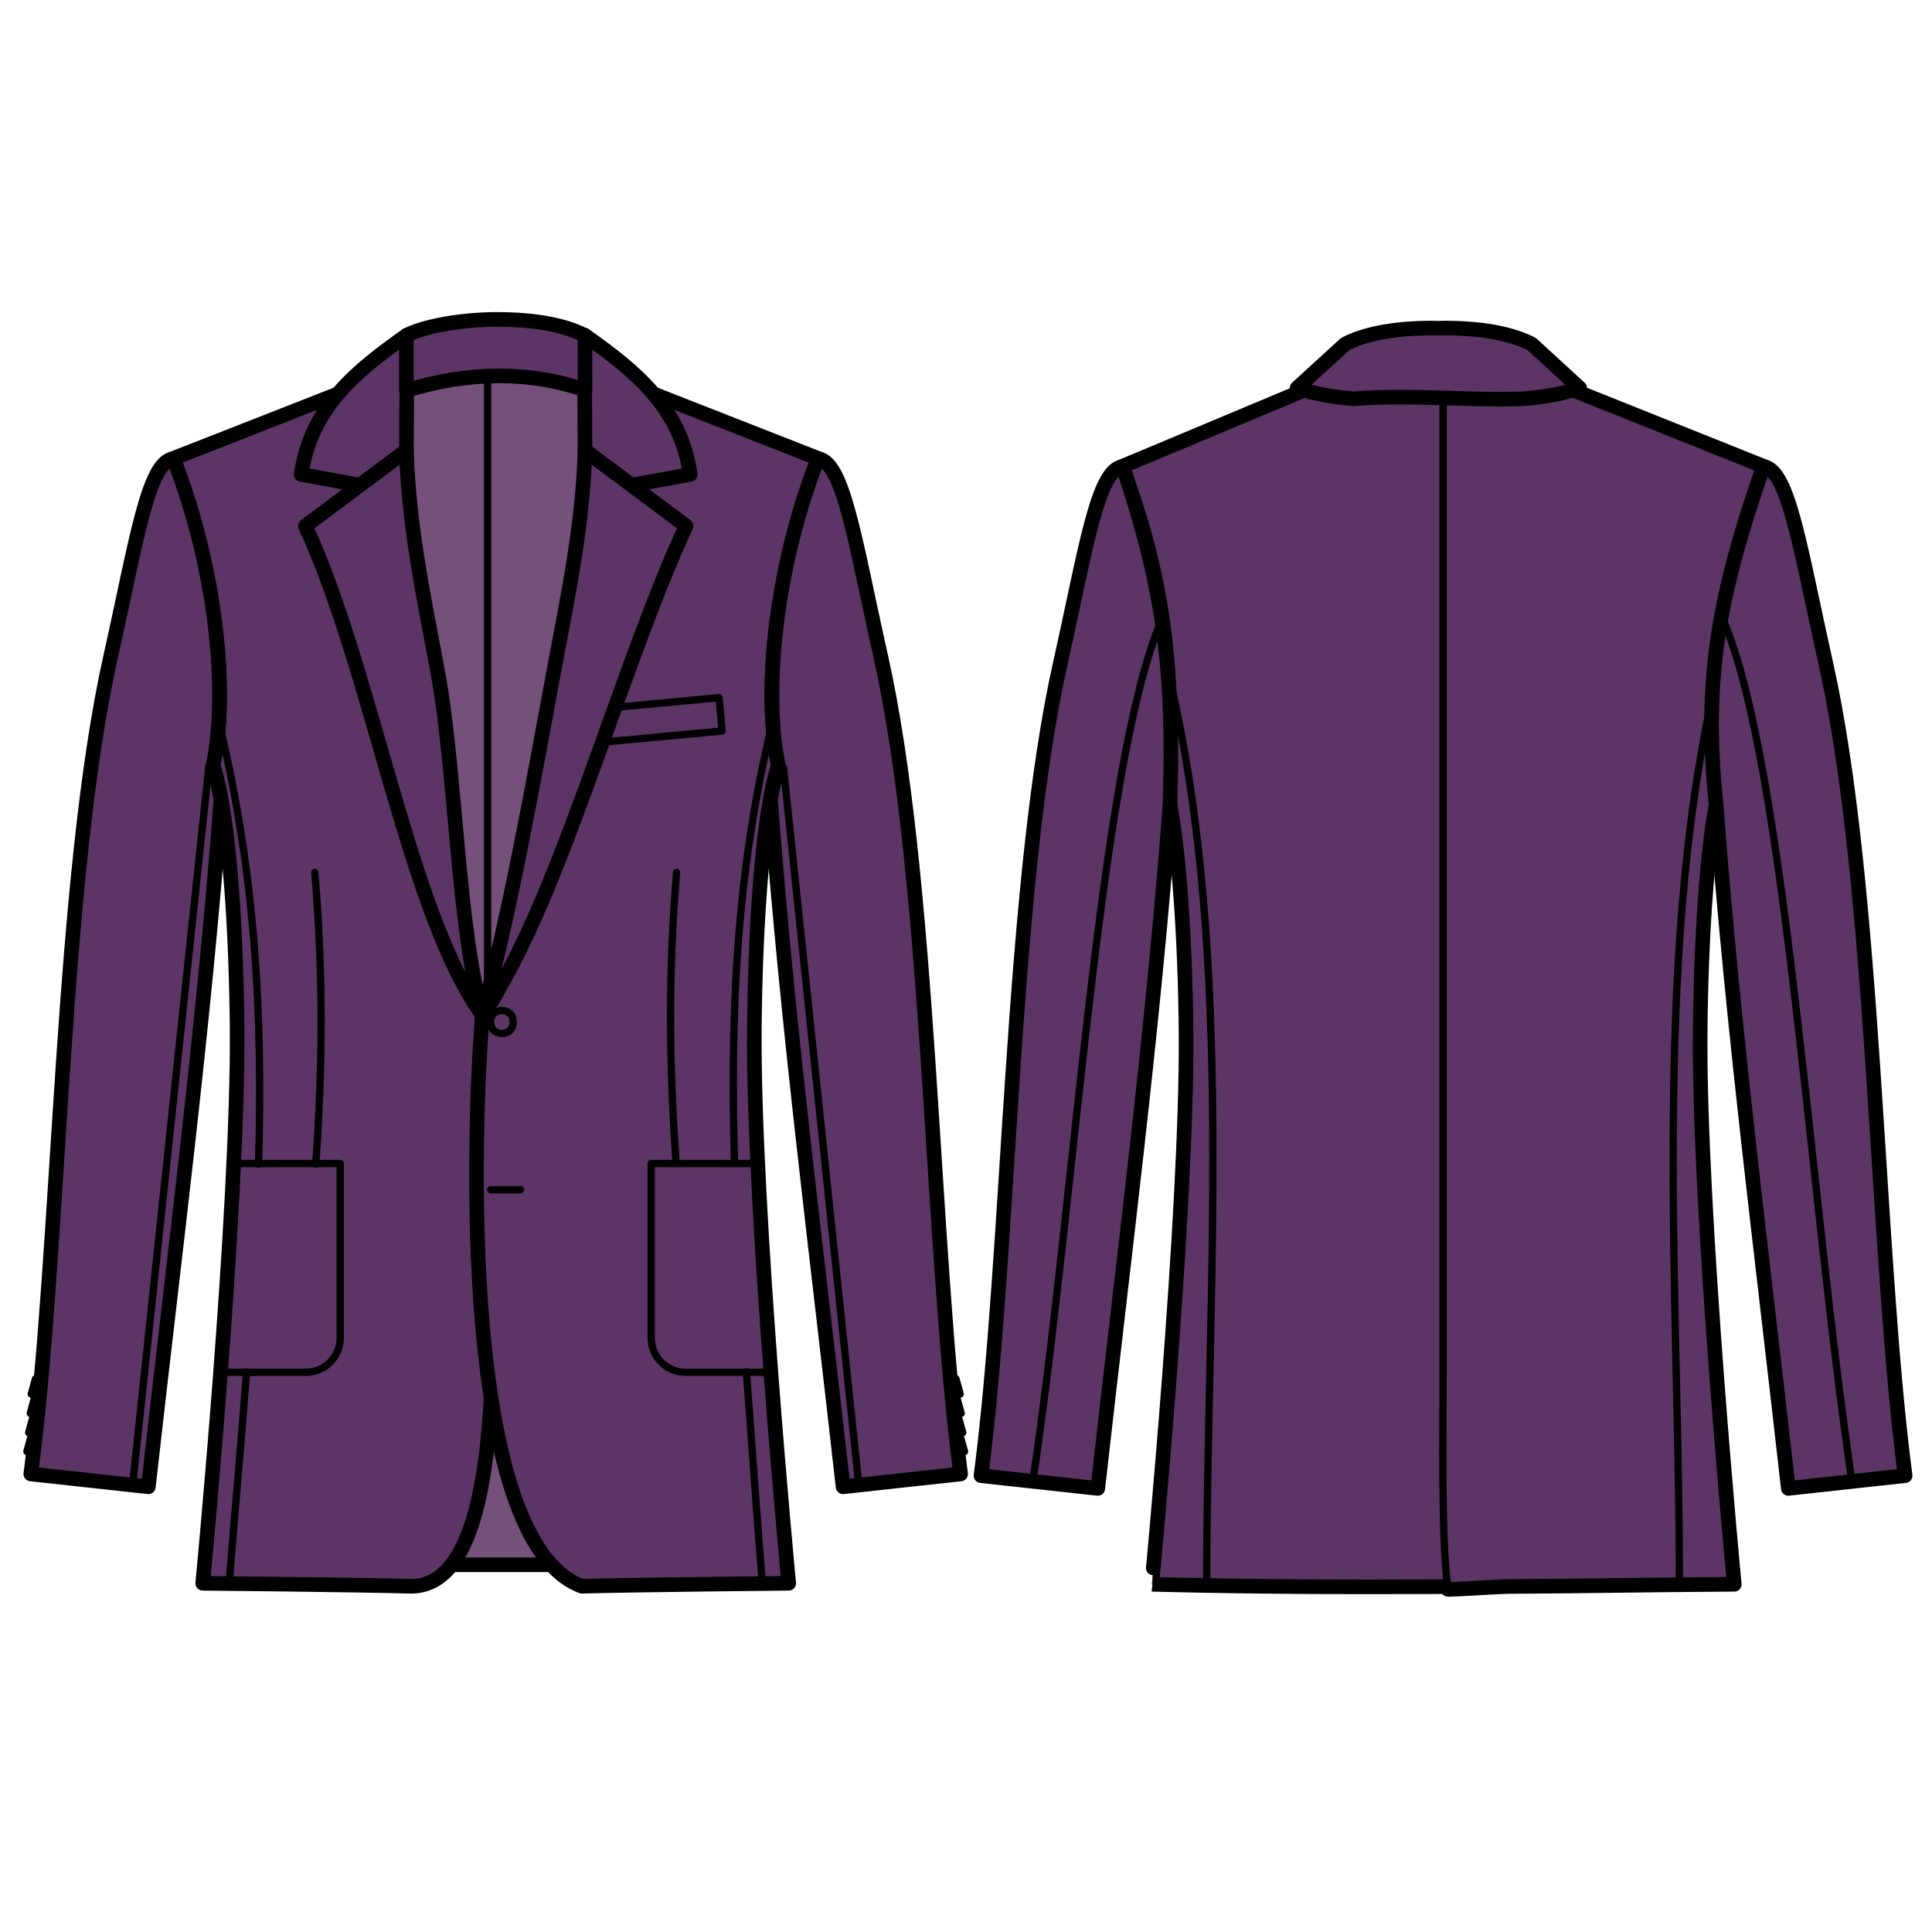
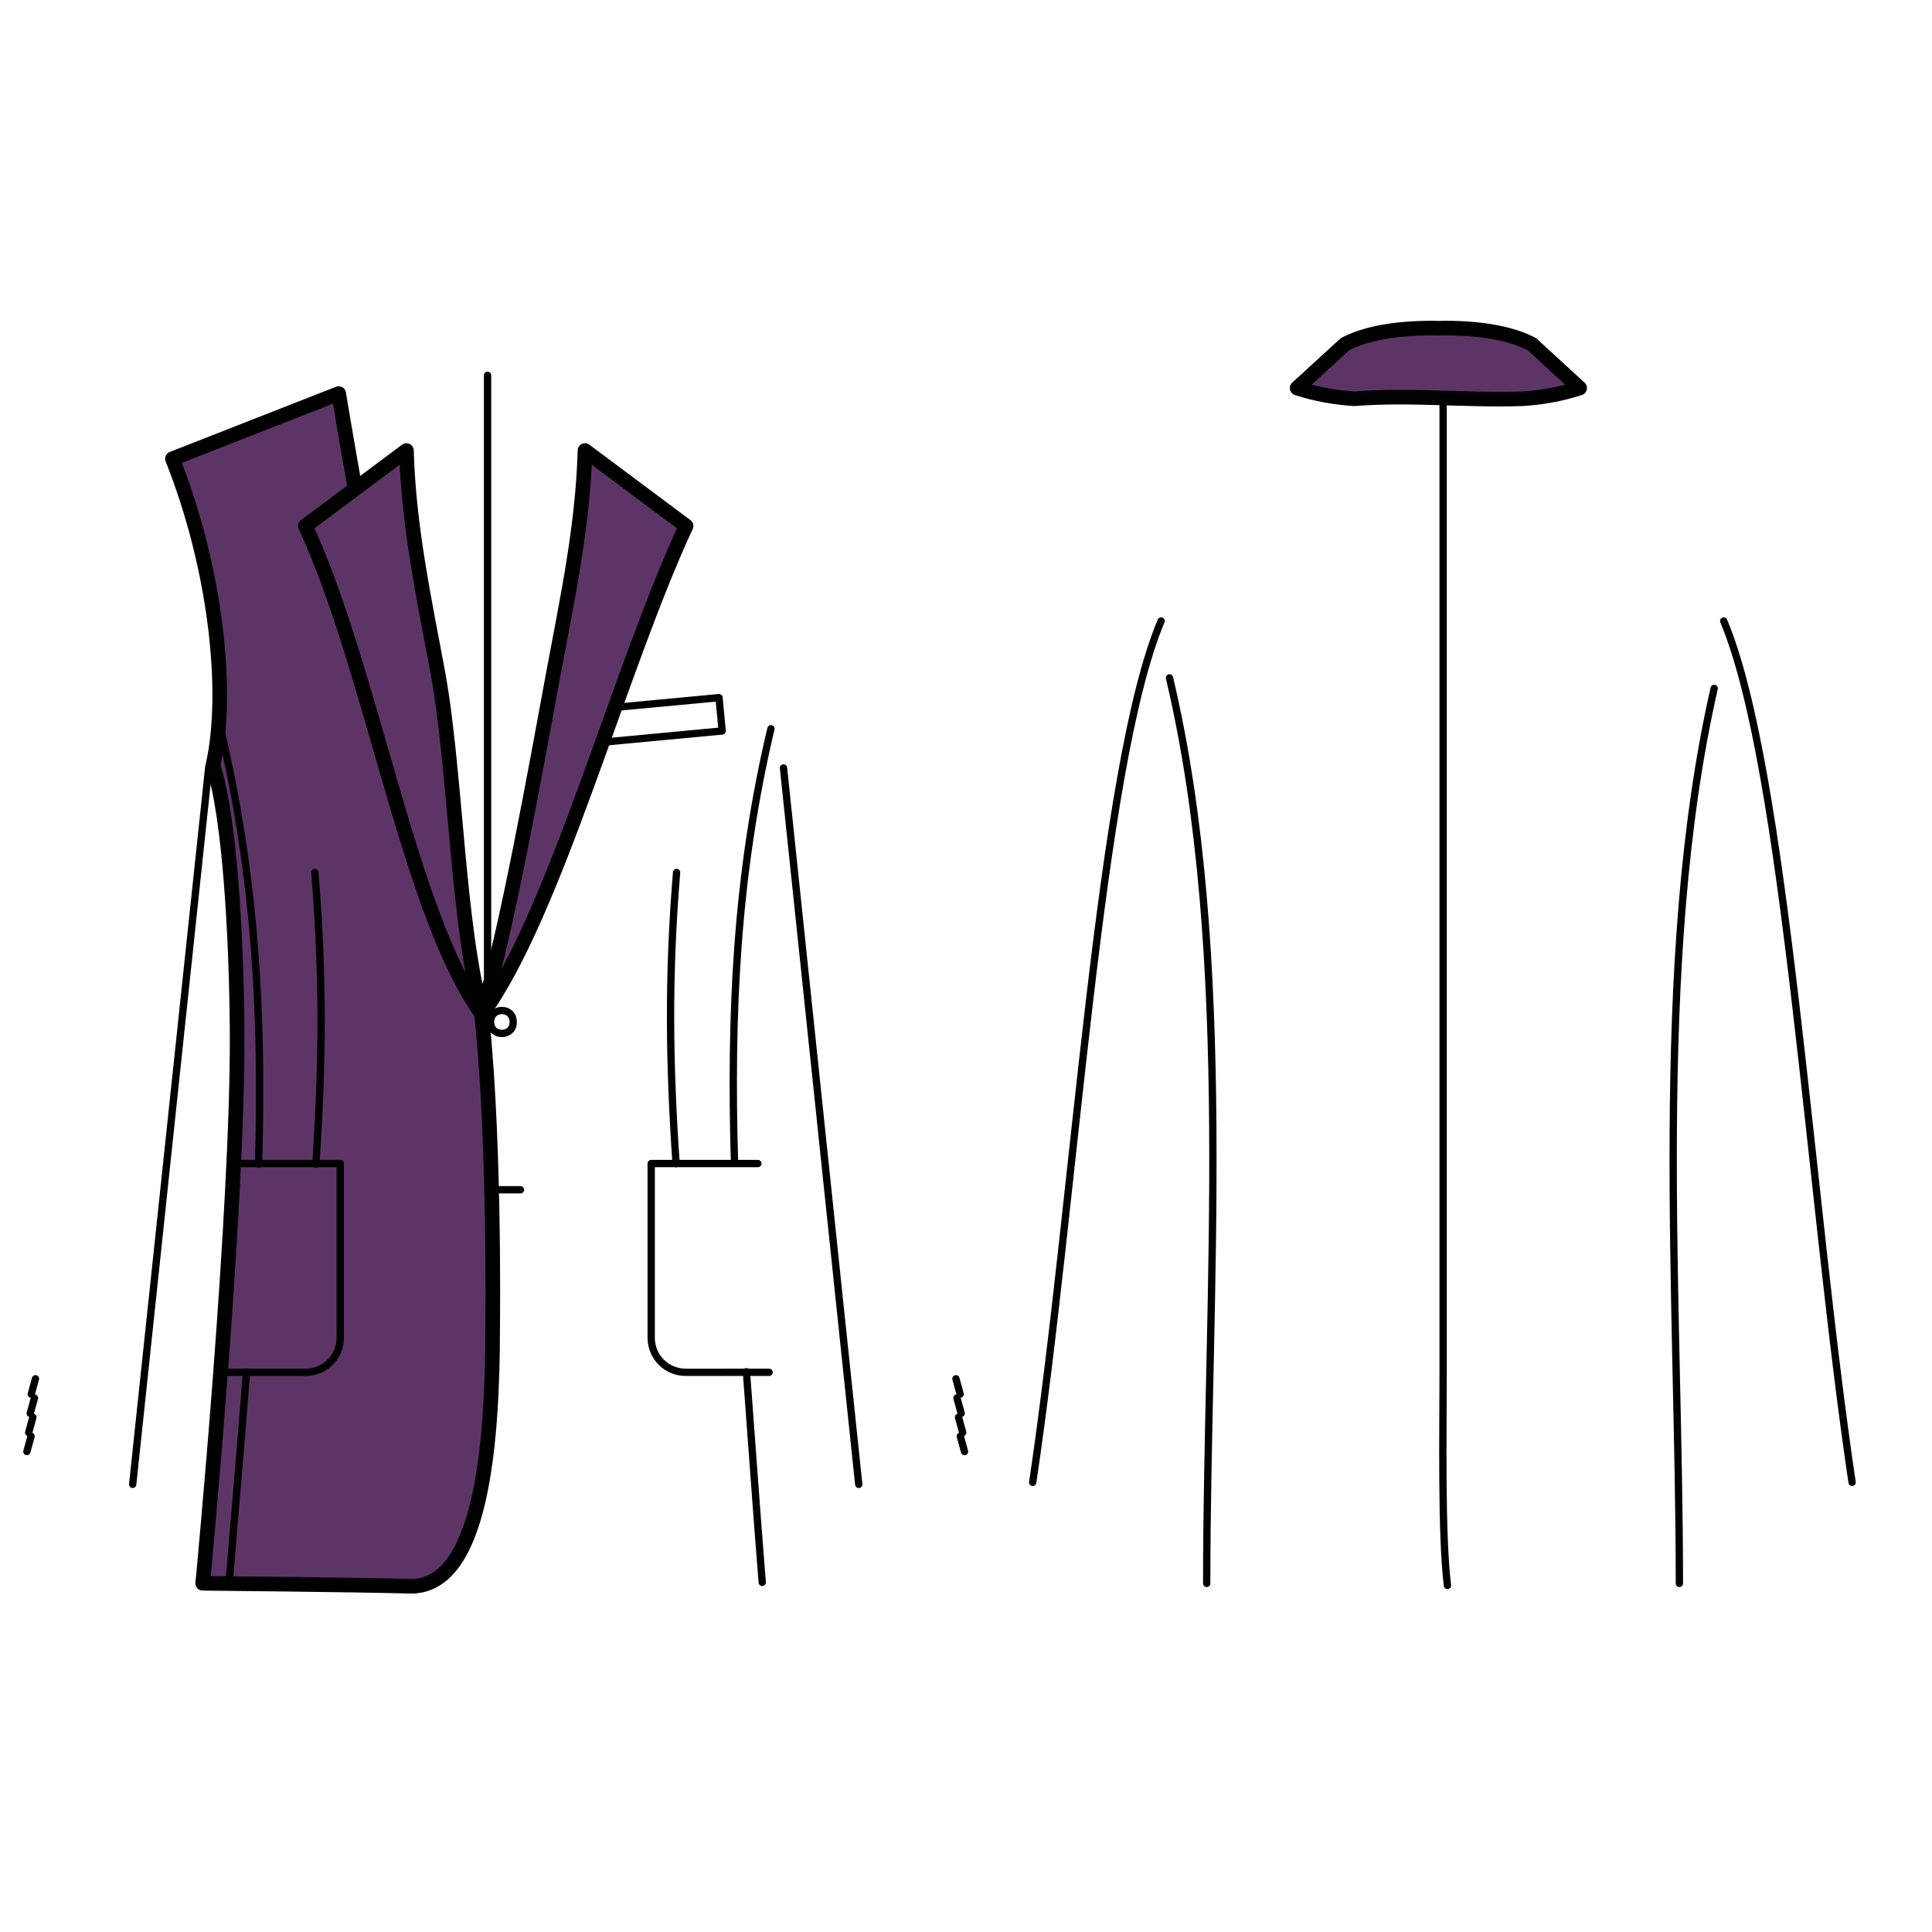
<svg xmlns="http://www.w3.org/2000/svg" xmlns:ns1="http://www.inkscape.org/namespaces/inkscape" xmlns:ns2="http://sodipodi.sourceforge.net/DTD/sodipodi-0.dtd" width="1000" height="1000" viewBox="0 0 264.583 264.583" version="1.1" id="svg562" ns1:version="0.92.4 (unknown)" ns2:docname="jaeger.svg">
  <defs id="defs556" />
  <ns2:namedview id="base" pagecolor="#ffffff" bordercolor="#666666" borderopacity="1.0" ns1:pageopacity="0.0" ns1:pageshadow="2" ns1:zoom="0.5" ns1:cx="-115.71402" ns1:cy="550.40958" ns1:document-units="mm" ns1:current-layer="layer1" showgrid="false" units="px" ns1:window-width="1920" ns1:window-height="1043" ns1:window-x="0" ns1:window-y="0" ns1:window-maximized="1" ns1:snap-global="false" showguides="false" />
  <g ns1:label="Layer 1" ns1:groupmode="layer" id="layer1">
-     <rect style="fill:#75507b;stroke:#000000;stroke-width:2;stroke-linecap:round;stroke-linejoin:round;stroke-miterlimit:4;stroke-dasharray:none;stroke-dashoffset:0;stroke-opacity:1" id="inside" y="50.949" x="53.411" height="163.346" width="31.057" />
    <path ns1:connector-curvature="0" d="m 46.384,53.898 -22.769,8.926 c 6.013,15.128 7.77,32.085 5.551,41.963 2.353,7.205 3.204,23.858 3.303,36.128 0.199,24.651 -4.708,75.912 -4.708,75.912 0,0 21.363,0.206 28.338,0.405 9.791,0.279 11.368,-19.272 11.368,-35.409 0,0 0.387,-28.495 -1.85,-45.722 C 59.731,134.912 46.384,53.898 46.384,53.898 Z" id="primary1" style="fill:#5c3566;stroke:#000000;stroke-width:2;stroke-linecap:round;stroke-linejoin:round;stroke-miterlimit:4;stroke-dasharray:none;stroke-dashoffset:0;stroke-opacity:1" />
-     <path id="primary2" style="fill:#5c3566;fill-opacity:1;stroke:#000000;stroke-width:2;stroke-linecap:round;stroke-linejoin:round;stroke-miterlimit:4;stroke-dasharray:none;stroke-dashoffset:0;stroke-opacity:1" d="m 89.39,53.898 22.769,8.926 c -6.013,15.128 -7.77,32.085 -5.551,41.963 -2.353,7.205 -3.204,23.858 -3.303,36.128 -0.199,24.651 4.708,75.912 4.708,75.912 0,0 -21.363,0.206 -28.338,0.405 C 62.891,210.993 64.696,154.427 66.132,138.238 72.018,137.05 89.39,53.898 89.39,53.898 Z M 195.063,49.645 c -4.896,-0.139 -11.27,1.614 -11.27,1.614 l -30.167,12.641 c 5.976,15.036 7.706,31.897 5.5,41.714 2.338,7.16 3.203,23.699 3.301,35.894 0.197,24.5 -4.695,75.457 -4.694,75.457 13.143,0.347 27.046,0.39 40.138,0.327 0.419,-0.002 0.122,0.38 0.541,0.378 0.885,-0.005 7.112,-0.394 7.997,-0.4 12.148,-0.077 18.862,-0.231 31.093,-0.305 0,0 -4.867,-50.956 -4.669,-75.457 0.098,-12.194 0.937,-28.733 3.276,-35.894 -2.205,-9.817 -0.451,-26.678 5.525,-41.714 L 214.254,52.946 c 0,0 -10.536,-3.766 -16.453,-2.934 -0.81,-0.217 -1.737,-0.338 -2.738,-0.367 z" ns1:connector-curvature="0" />
-     <path id="primary3" style="fill:#5c3566;fill-opacity:1;stroke:#000000;stroke-width:2;stroke-linecap:round;stroke-linejoin:round;stroke-miterlimit:4;stroke-dasharray:none;stroke-dashoffset:0;stroke-opacity:1" d="m 112.014,62.807 c 3.517,0.431 5.086,11.413 8.584,27.001 6.851,30.535 6.911,81.331 10.957,112.048 l -16.098,1.757 c -3.518,-31.452 -7.642,-63.155 -9.936,-94.118 0.226,-1.479 0.676,-3.113 1.081,-4.654 -1.994,-9.148 -0.774,-26.222 5.412,-42.033 z m -88.254,0 C 20.243,63.239 18.674,74.221 15.176,89.808 8.325,120.343 8.265,171.139 4.219,201.856 l 16.098,1.757 c 3.518,-31.452 7.642,-63.155 9.936,-94.118 -0.226,-1.479 -0.676,-3.113 -1.081,-4.654 1.994,-9.148 0.774,-26.222 -5.412,-42.033 z m 217.722,1.08 c 3.495,0.429 5.055,11.344 8.532,26.836 6.809,30.349 6.869,80.835 10.89,111.365 l -16,1.746 c -3.497,-31.261 -7.595,-62.77 -9.876,-93.545 -1.86,-17.568 0.428,-28.949 6.453,-46.402 z m -87.719,0 c -3.495,0.429 -5.055,11.344 -8.532,26.836 -6.809,30.349 -6.869,80.835 -10.89,111.365 l 16,1.746 c 3.497,-31.261 7.595,-62.77 9.876,-93.545 0.566,-17.358 -0.529,-28.924 -6.453,-46.402 z" ns1:connector-curvature="0" />
-     <path id="primary4" style="fill:#5c3566;fill-opacity:1;stroke:#000000;stroke-width:2;stroke-linecap:round;stroke-linejoin:round;stroke-miterlimit:4;stroke-dasharray:none;stroke-dashoffset:0;stroke-opacity:1" d="m 80.043,45.885 c 6.755,4.777 13.183,9.822 14.476,19.086 l -8.049,1.471 -6.357,-4.742 z m -24.312,0 C 48.976,50.662 42.548,55.707 41.255,64.972 l 8.049,1.471 6.357,-4.742 z" ns1:connector-curvature="0" />
    <path id="secondary" style="fill:none;stroke:#000000;stroke-width:1;stroke-linecap:round;stroke-linejoin:round;stroke-miterlimit:4;stroke-dasharray:none;stroke-dashoffset:0;stroke-opacity:1" d="m 67.204,162.934 h 4.076 m -1.002,-22.976 c 0.036,2.097 -3.128,2.097 -3.092,0 -0.036,-2.097 3.128,-2.097 3.092,0 z m 35.051,47.976 H 93.903 c -2.616,0 -4.723,-2.107 -4.723,-4.723 v -23.867 h 14.609 m 1.789,-59.542 c -4.751,20.014 -5.591,39.085 -4.985,59.545 m 1.625,28.502 c 0.747,9.832 1.373,19.015 2.167,28.851 m 2.913,-111.53 10.305,98.111 M 92.658,119.482 c -1.174,14.143 -1.007,26.281 -0.066,39.896 m -12.932,-62.068 18.81,-1.769 0.429,4.563 -18.81,1.769 z M 30.444,187.933 h 11.427 c 2.616,0 4.723,-2.107 4.723,-4.723 V 159.343 H 31.984 M 30.195,99.8 c 4.755,20.03 5.819,39.16 5.209,59.638 m -1.646,28.445 c -0.753,9.973 -1.565,18.837 -2.371,28.815 M 28.606,104.904 18.169,203.279 M 43.115,119.482 c 1.174,14.143 1.073,26.347 0.132,39.963 M 66.771,51.395 v 83.034 m 64.743,62.264 0.576,2.1 m -0.823,-4.701 0.576,2.1 m -0.787,-4.736 0.576,2.1 m -0.717,-4.736 0.576,2.1 m -127.232,5.772 -0.576,2.1 m 0.823,-4.701 -0.576,2.1 m 0.787,-4.736 -0.576,2.1 m 0.717,-4.736 -0.576,2.1 M 159.008,85.045 c -8.494,20.227 -11.721,78.643 -17.582,117.964 m 94.632,-117.964 c 8.494,20.227 11.721,78.643 17.582,117.964 M 197.631,49.625 V 188.15 c 0,8.094 -0.259,21.94 0.593,28.974 M 234.751,94.273 c -8.589,37.746 -4.762,83.875 -4.762,122.568 M 160.158,92.831 c 9.022,38.009 5.097,84.972 5.097,124.01" ns1:connector-curvature="0" ns2:nodetypes="ccccccssccccccccccccccccsscccccccccccccccccccccccccccccccccsccccc" />
-     <path style="fill:#5c3566;fill-opacity:1;stroke:#000000;stroke-width:2;stroke-linecap:round;stroke-linejoin:round;stroke-miterlimit:4;stroke-dasharray:none;stroke-dashoffset:0;stroke-opacity:1" id="primary5" d="m 55.656,53.476 c 8.523,-2.598 16.683,-2.721 24.457,-0.07 v -7.451 c -2.508,-1.312 -6.403,-2.214 -12.053,-2.214 -4.945,0 -10.131,0.964 -12.404,2.206 z" ns1:connector-curvature="0" />
    <path id="primary6" style="fill:#5c3566;fill-opacity:1;stroke:#000000;stroke-width:2;stroke-linecap:round;stroke-linejoin:round;stroke-miterlimit:4;stroke-dasharray:none;stroke-dashoffset:0;stroke-opacity:1" d="M 55.661,61.7 41.817,72.032 C 50.946,91.608 56.061,125.394 66.132,139.083 62.711,127.847 62.418,105.387 59.952,92.055 58.122,82.162 55.958,72.25 55.661,61.7 Z m 24.452,0 13.844,10.332 C 84.828,91.608 76.013,125.306 65.941,138.994 c 3.422,-11.235 7.414,-33.607 9.88,-46.939 1.83,-9.893 3.995,-19.805 4.291,-30.356 z M 196.188,44.926 c -5.615,0 -9.487,0.897 -11.979,2.201 l -6.576,6.015 c 2.674,0.873 5.284,1.303 7.823,1.467 0.008,5.48e-4 0.016,-5.48e-4 0.024,0 7.678,-0.606 15.331,0.264 23.004,0 0.009,-5.48e-4 0.016,5.48e-4 0.025,0 2.541,-0.163 5.146,-0.593 7.823,-1.467 l -6.552,-6.015 c -2.492,-1.304 -6.364,-2.201 -11.979,-2.201 -0.267,0 -0.539,0.019 -0.807,0.024 -0.268,-0.005 -0.54,-0.024 -0.807,-0.024 z" ns1:connector-curvature="0" />
  </g>
</svg>